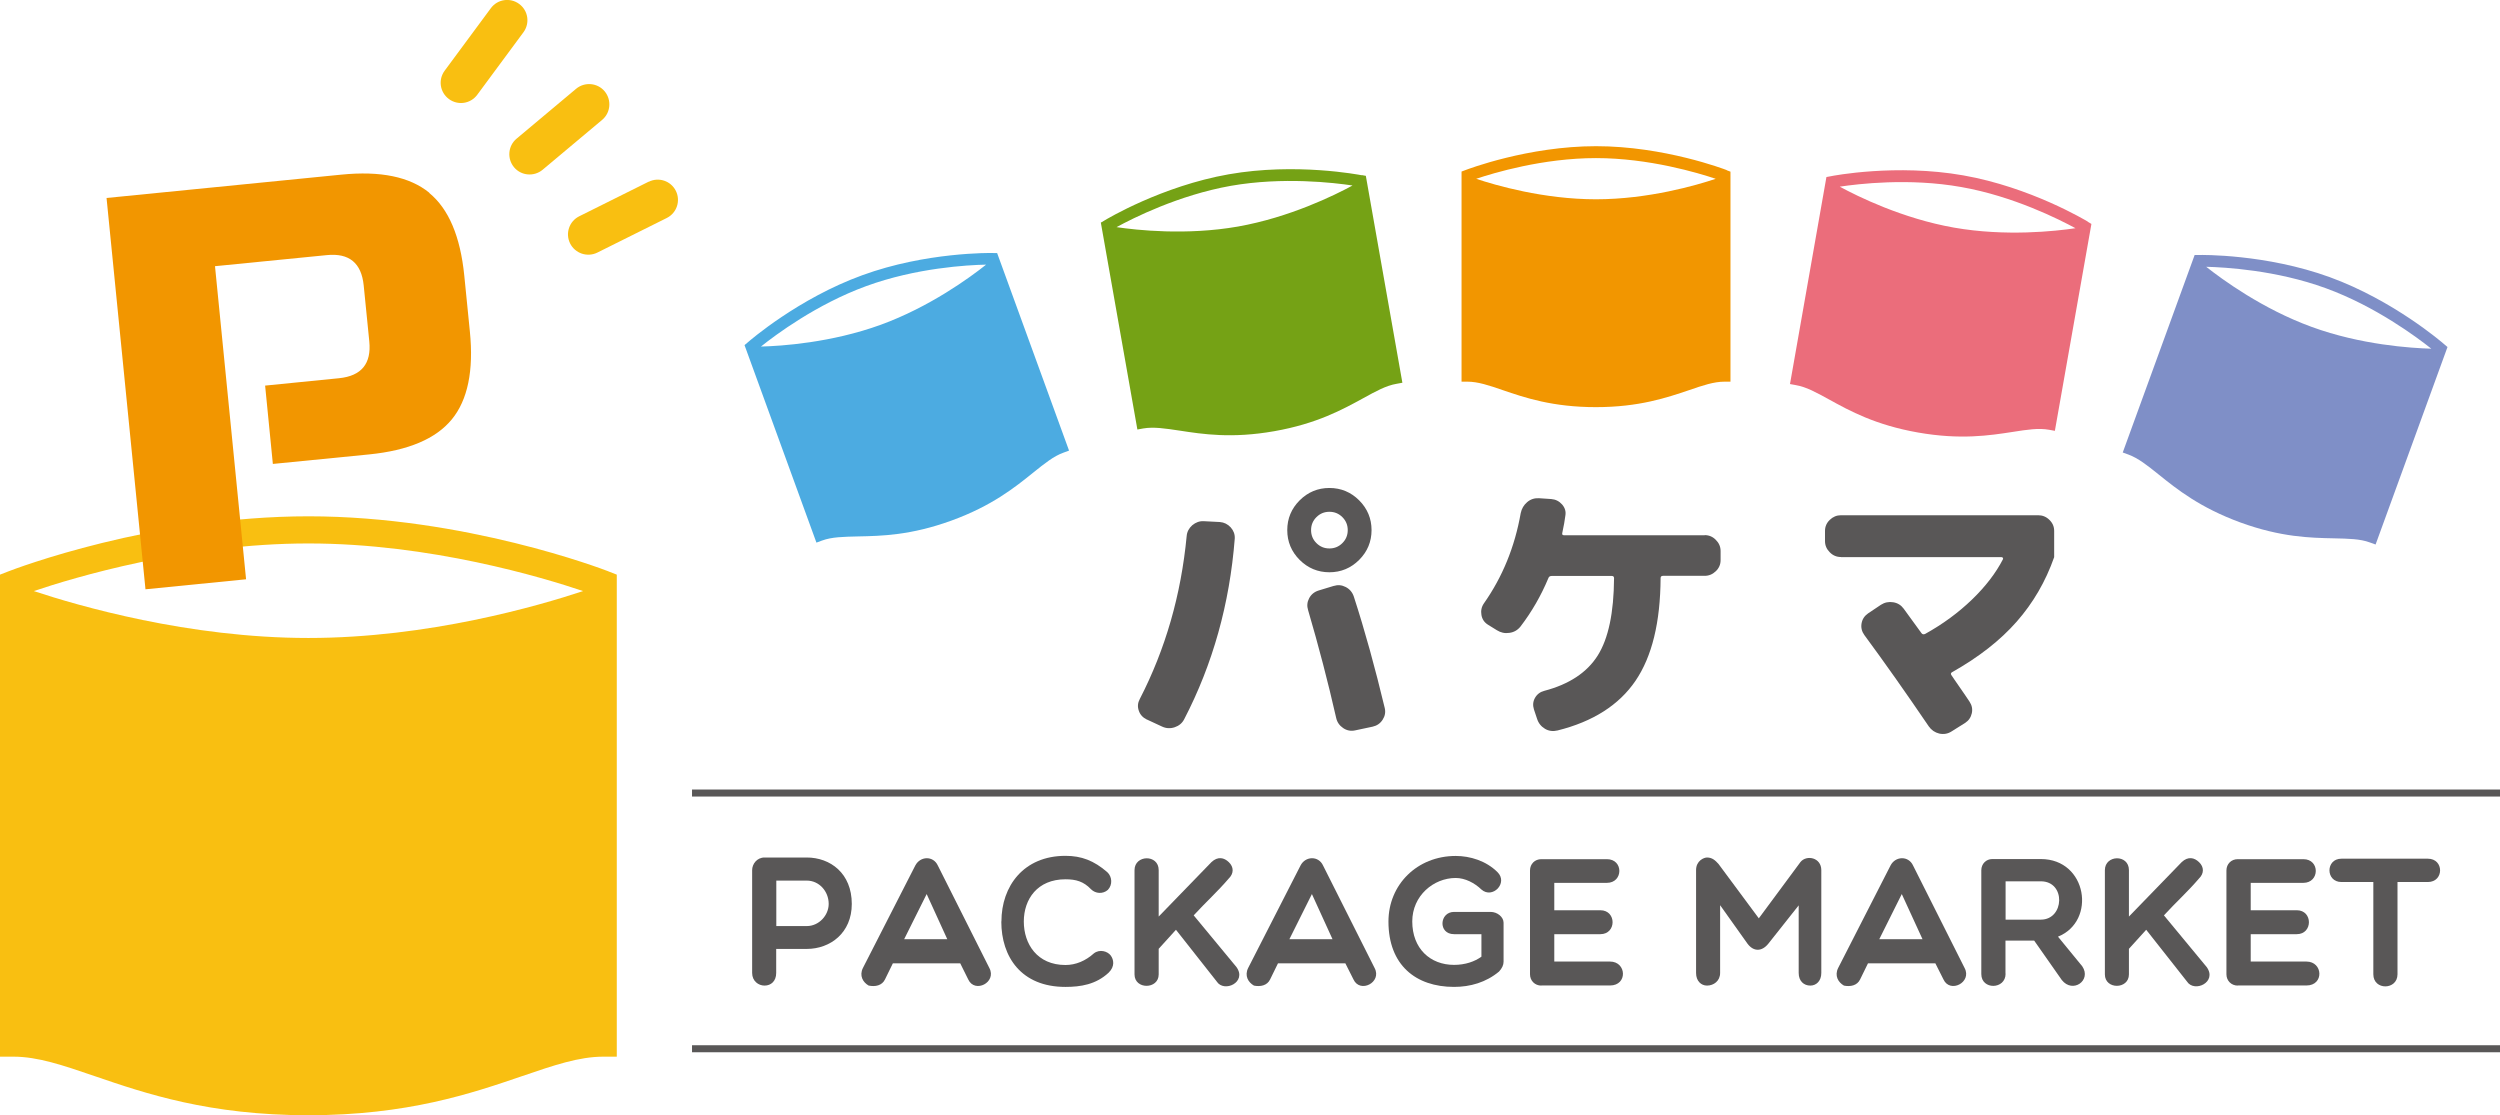
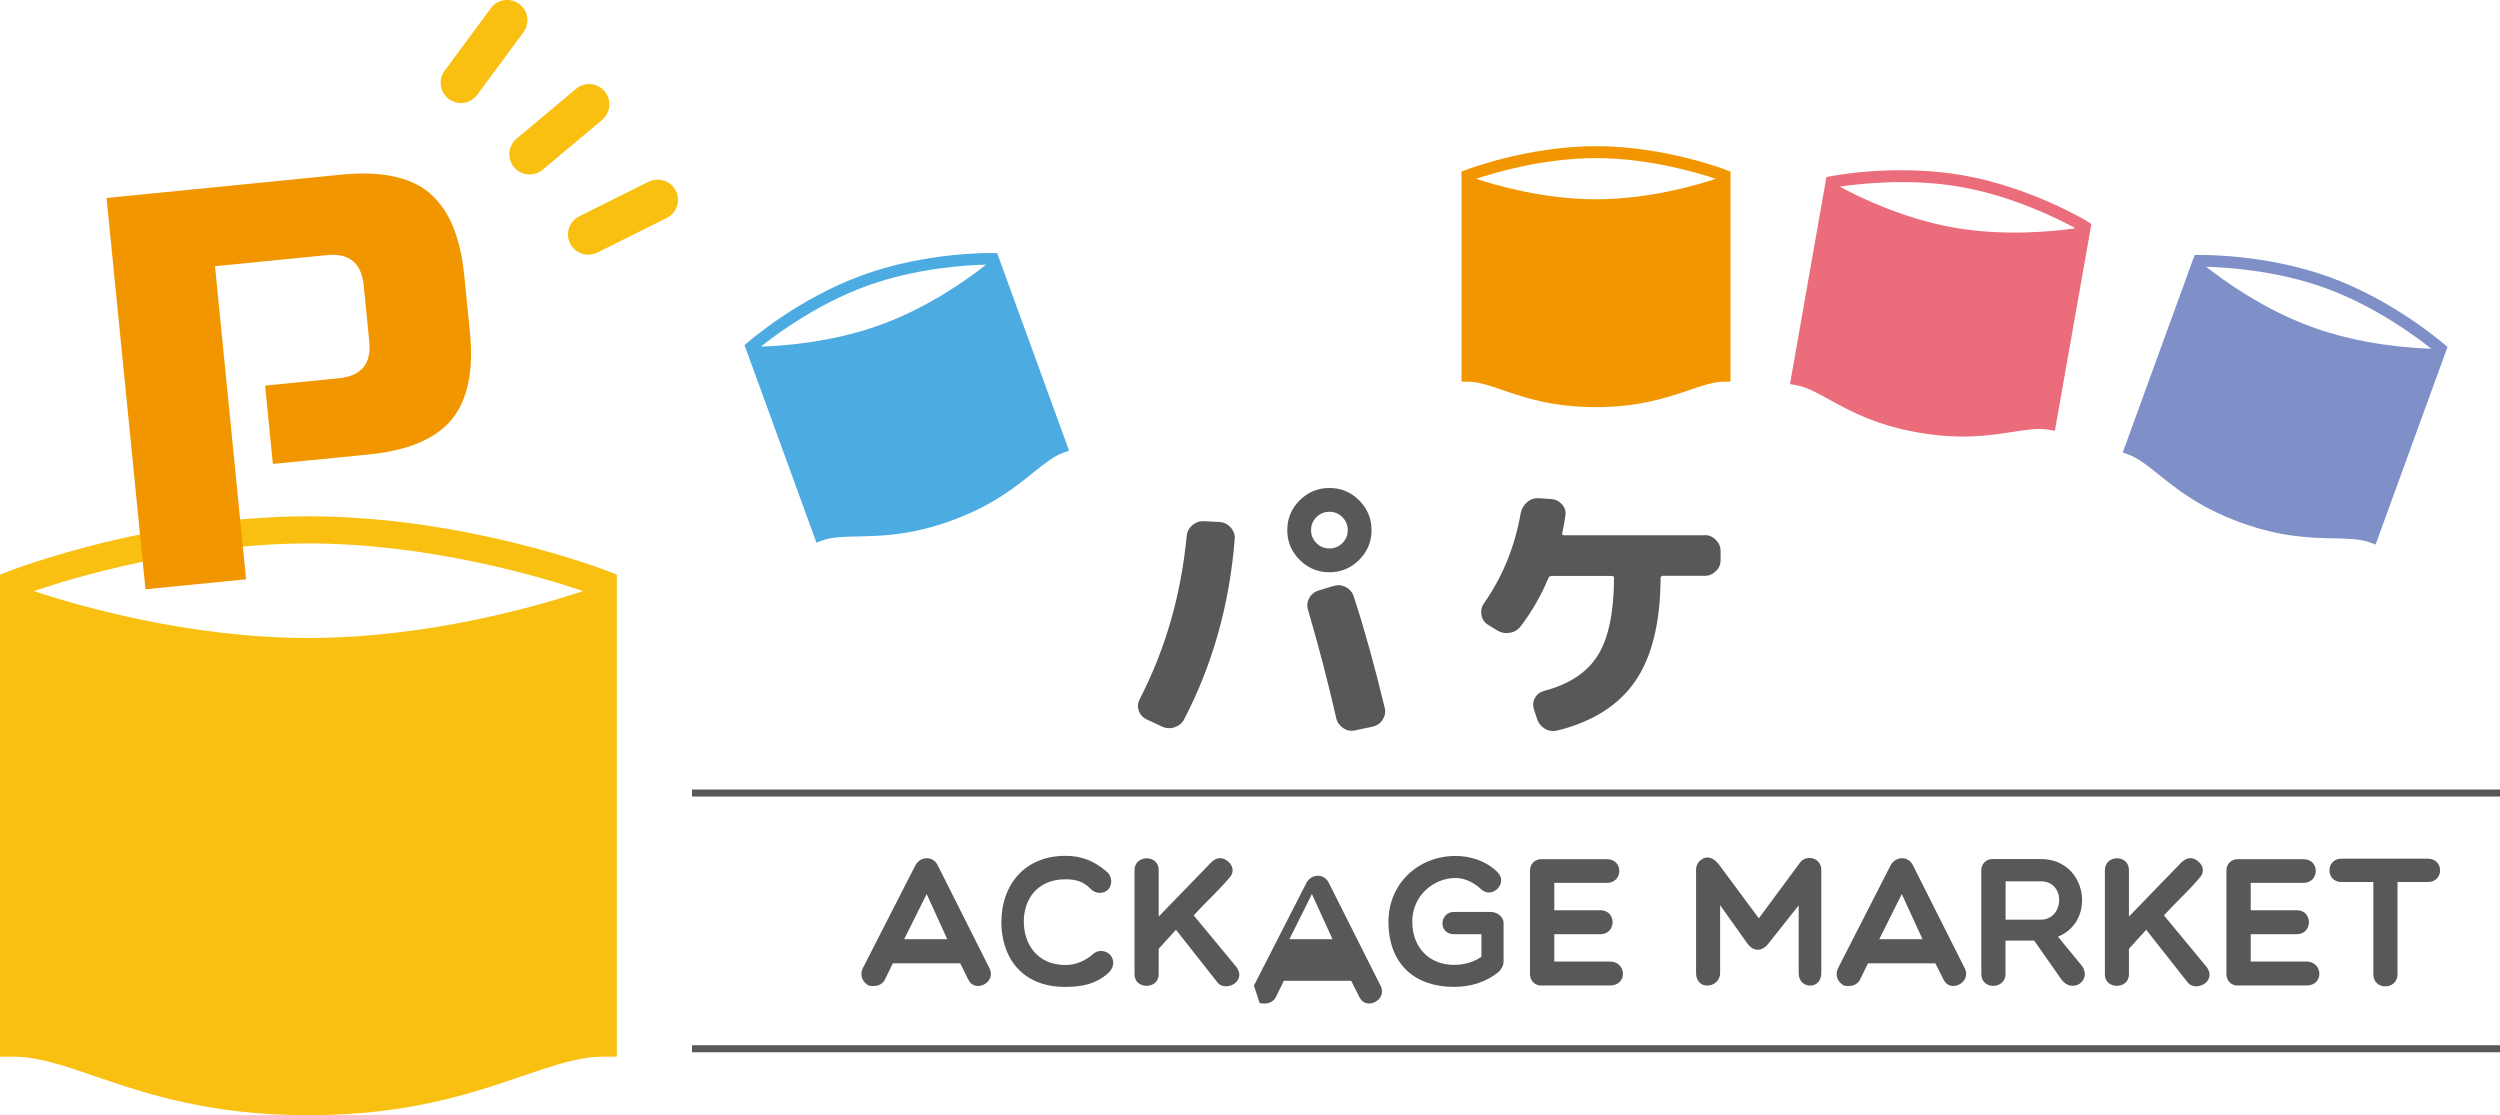
<svg xmlns="http://www.w3.org/2000/svg" id="_レイヤー_2" data-name="レイヤー 2" viewBox="0 0 210 93.68">
  <defs>
    <style>
      .cls-1 {
        fill: #75a215;
      }

      .cls-1, .cls-2, .cls-3, .cls-4, .cls-5, .cls-6, .cls-7 {
        stroke-width: 0px;
      }

      .cls-2 {
        fill: #595757;
      }

      .cls-3 {
        fill: #f29600;
      }

      .cls-4 {
        fill: #4cabe1;
      }

      .cls-5 {
        fill: #7f8fc7;
      }

      .cls-6 {
        fill: #f9bf11;
      }

      .cls-7 {
        fill: #eb6d7b;
      }
    </style>
  </defs>
  <g id="_レイヤー_1-2" data-name="レイヤー 1">
    <g>
      <g>
        <path class="cls-4" d="M83.44,21.25c-.23,0-5.64-.09-11.01,1.87-5.37,1.95-9.46,5.5-9.63,5.65l-.26.22,6.04,16.59.46-.17c.84-.31,1.81-.32,3.03-.35,1.98-.04,4.44-.09,7.85-1.33,3.41-1.24,5.33-2.79,6.87-4.03.96-.77,1.71-1.38,2.55-1.68l.46-.17-6.04-16.59h-.34ZM82.82,22.24c-1.33,1.06-4.73,3.55-8.86,5.05-4.14,1.5-8.34,1.78-10.04,1.82,1.2-.96,4.66-3.55,8.85-5.08,4.19-1.53,8.51-1.77,10.05-1.8Z" />
-         <path class="cls-1" d="M114.38,14.72c-.22-.04-5.53-1.07-11.16-.08-5.63.99-10.27,3.77-10.46,3.89l-.29.17,3.07,17.38.49-.09c.88-.15,1.84,0,3.05.18,1.95.3,4.39.68,7.96.05,3.58-.63,5.73-1.82,7.47-2.77,1.07-.59,1.92-1.06,2.8-1.21l.49-.09-3.07-17.38-.33-.06ZM113.6,15.59c-1.49.81-5.27,2.67-9.61,3.44-4.33.76-8.52.3-10.2.05,1.35-.74,5.21-2.69,9.6-3.47,4.39-.77,8.68-.26,10.21-.03Z" />
        <path class="cls-3" d="M145.05,14.29c-.21-.08-5.27-2.01-10.98-2.01s-10.77,1.93-10.98,2.01l-.32.12v17.65h.49c.89,0,1.81.31,2.97.71,1.87.64,4.2,1.43,7.83,1.43s5.96-.8,7.83-1.43c1.16-.4,2.08-.71,2.97-.71h.5V14.42l-.32-.12ZM144.12,15.02c-1.61.54-5.66,1.72-10.06,1.72s-8.44-1.18-10.06-1.72c1.46-.49,5.6-1.74,10.06-1.74s8.6,1.25,10.06,1.74Z" />
        <path class="cls-7" d="M175.38,18.62c-.2-.12-4.83-2.9-10.47-3.89-5.63-.99-10.94.03-11.16.08l-.33.06-3.06,17.39.49.09c.88.15,1.73.62,2.8,1.21,1.74.96,3.89,2.14,7.46,2.77,3.58.63,6.01.25,7.96-.05,1.21-.19,2.17-.34,3.05-.18l.49.09,3.07-17.38-.29-.17ZM174.34,19.17c-1.68.25-5.87.71-10.2-.05-4.33-.76-8.11-2.63-9.6-3.44,1.52-.23,5.82-.75,10.2.03,4.39.77,8.25,2.73,9.6,3.46Z" />
        <path class="cls-5" d="M205.33,28.93c-.17-.15-4.26-3.69-9.63-5.65-5.37-1.95-10.78-1.87-11.01-1.86h-.34s-6.04,16.59-6.04,16.59l.47.17c.84.31,1.59.91,2.55,1.68,1.54,1.24,3.46,2.78,6.87,4.03,3.41,1.24,5.87,1.29,7.85,1.33,1.23.03,2.2.04,3.03.35l.47.17,6.04-16.59-.26-.22ZM204.22,29.29c-1.7-.05-5.9-.32-10.04-1.83-4.14-1.51-7.53-4-8.86-5.05,1.54.04,5.86.27,10.05,1.8,4.19,1.53,7.65,4.12,8.86,5.08Z" />
      </g>
      <g>
        <path class="cls-6" d="M51.1,47.99c-.49-.19-12.07-4.62-25.19-4.62S1.21,47.8.72,47.99l-.72.28v40.49h1.13c2.05,0,4.15.72,6.81,1.63,4.29,1.47,9.64,3.29,17.96,3.29s13.67-1.82,17.97-3.29c2.66-.91,4.77-1.63,6.81-1.63h1.13v-40.49l-.72-.28ZM48.98,49.65c-3.71,1.23-12.99,3.94-23.07,3.94s-19.36-2.71-23.07-3.94c3.35-1.13,12.84-4,23.07-4s19.72,2.87,23.07,4Z" />
        <path class="cls-3" d="M36.06,16.19c-1.64-1.34-4.1-1.85-7.39-1.52l-19.72,1.96,3.27,32.87,8.45-.84-2.61-26.3,9.39-.93c1.88-.19,2.91.66,3.1,2.54l.47,4.7c.19,1.88-.66,2.91-2.54,3.1l-6.21.62.65,6.58,8.09-.8c3.29-.33,5.6-1.31,6.94-2.94,1.34-1.63,1.85-4.1,1.52-7.38l-.47-4.7c-.33-3.29-1.31-5.6-2.94-6.94Z" />
        <path class="cls-6" d="M48.39,7.46l-5,4.19c-.72.6-.81,1.68-.21,2.4.6.72,1.68.81,2.4.21l5-4.19c.72-.6.81-1.68.21-2.4-.6-.72-1.68-.81-2.4-.21Z" />
        <path class="cls-6" d="M41.23.69l-3.88,5.25c-.56.76-.4,1.82.36,2.38.76.56,1.82.4,2.38-.36l3.88-5.25c.56-.76.4-1.82-.36-2.38-.76-.56-1.82-.4-2.38.36Z" />
        <path class="cls-6" d="M54.49,15.26l-5.84,2.91c-.84.42-1.18,1.44-.76,2.28.42.84,1.44,1.18,2.28.77l5.84-2.91c.84-.42,1.18-1.44.76-2.28-.42-.84-1.44-1.18-2.28-.76Z" />
      </g>
      <g>
        <path class="cls-2" d="M96.33,60.44c-.33-.16-.56-.41-.67-.74-.12-.34-.09-.66.08-.98,2.16-4.19,3.47-8.75,3.94-13.69.03-.36.19-.66.47-.91.29-.24.61-.36.97-.34l1.35.07c.36.03.66.18.91.45.24.27.36.58.34.94-.43,5.48-1.84,10.54-4.25,15.18-.17.33-.44.55-.8.67-.36.12-.72.1-1.06-.06l-1.27-.59ZM114.17,47.03c-.69.69-1.53,1.04-2.5,1.04s-1.81-.35-2.5-1.04c-.69-.69-1.04-1.53-1.04-2.5s.35-1.81,1.04-2.5c.69-.69,1.53-1.04,2.5-1.04s1.81.35,2.5,1.04c.69.69,1.04,1.53,1.04,2.5s-.35,1.81-1.04,2.5ZM112.03,49.22c.35-.11.68-.08,1.01.09.33.17.56.44.68.8.93,2.86,1.79,5.99,2.6,9.37.08.35.02.67-.18.98-.2.31-.48.5-.84.58l-1.46.31c-.36.08-.7.02-1.01-.19-.31-.21-.51-.49-.59-.85-.69-3.04-1.48-6.06-2.36-9.06-.11-.35-.08-.68.09-1,.17-.32.44-.54.8-.65l1.25-.38ZM112.76,43.44c-.3-.3-.66-.45-1.09-.45s-.79.15-1.09.45c-.3.3-.45.66-.45,1.09s.15.79.45,1.09c.3.3.66.45,1.09.45s.79-.15,1.09-.45c.3-.3.45-.66.45-1.09s-.15-.79-.45-1.09Z" />
        <path class="cls-2" d="M143.19,44.95c.36,0,.68.13.94.4.27.27.4.58.4.94v.76c0,.36-.13.67-.4.93-.27.26-.58.39-.94.39h-3.49c-.14,0-.21.06-.21.19-.02,3.71-.72,6.59-2.11,8.63-1.39,2.04-3.58,3.43-6.55,4.17-.38.09-.73.05-1.05-.14-.32-.19-.55-.47-.67-.85l-.26-.78c-.11-.35-.08-.67.09-.97.17-.3.43-.5.78-.59,2.09-.55,3.59-1.54,4.49-2.97.9-1.43,1.35-3.6,1.37-6.49,0-.13-.06-.19-.19-.19h-5.05c-.14,0-.24.06-.28.19-.61,1.46-1.39,2.82-2.34,4.06-.24.3-.55.48-.93.53-.39.06-.73-.02-1.05-.22l-.76-.47c-.3-.19-.48-.46-.54-.81-.06-.35,0-.68.21-.98,1.56-2.22,2.59-4.74,3.09-7.58.08-.38.26-.68.54-.92.28-.24.61-.35.99-.33l1.04.07c.36.03.66.18.91.46.24.28.33.59.27.93-.05.38-.13.87-.26,1.46-.03.13.02.19.14.19h11.83Z" />
-         <path class="cls-2" d="M154.64,46.79c-.36,0-.68-.13-.94-.4-.27-.27-.4-.58-.4-.94v-.85c0-.36.13-.67.4-.93.27-.26.58-.39.94-.39h16.57c.36,0,.68.13.94.39.27.26.4.57.4.93v2.2c-.72,2.05-1.77,3.85-3.15,5.42-1.38,1.57-3.18,2.98-5.42,4.24-.11.06-.13.14-.07.24.13.19.36.54.72,1.05.35.51.63.91.81,1.19.2.3.27.63.19.98-.08.35-.27.62-.57.81l-1.13.71c-.31.2-.66.26-1.03.18-.37-.09-.66-.29-.88-.6-1.87-2.75-3.67-5.31-5.41-7.67-.22-.3-.3-.63-.24-.98s.24-.63.54-.84l1.09-.73c.31-.2.66-.27,1.03-.21.37.06.66.24.88.54.52.71,1.01,1.39,1.49,2.05.08.11.18.13.31.07,1.48-.82,2.79-1.78,3.94-2.89,1.15-1.11,2.01-2.24,2.6-3.39.02-.03.01-.07-.01-.11-.02-.04-.06-.06-.11-.06h-13.5Z" />
      </g>
      <g>
-         <path class="cls-2" d="M63.18,73.09c0-.51.4-1.06,1.04-1.06h3.54c1.99,0,3.79,1.33,3.79,3.9,0,2.43-1.8,3.78-3.79,3.78h-2.56v2.02c0,.68-.43,1.06-.98,1.06-.51,0-1.04-.38-1.04-1.06v-8.64ZM65.21,73.97v3.82h2.56c1.03,0,1.84-.91,1.84-1.86,0-1.07-.81-1.96-1.84-1.96h-2.56Z" />
        <path class="cls-2" d="M72.97,82.79c-.49-.28-.8-.83-.49-1.47l4.4-8.61c.42-.81,1.52-.84,1.9,0l4.33,8.61c.63,1.2-1.23,2.15-1.78.95l-.67-1.35h-5.66l-.66,1.35c-.25.52-.81.63-1.36.52ZM79.57,78.89l-1.73-3.79-1.89,3.79h3.62Z" />
        <path class="cls-2" d="M84.12,77.4c0-2.96,1.86-5.51,5.38-5.51,1.34,0,2.39.4,3.51,1.37.41.38.46,1.06.05,1.49-.42.37-1.04.32-1.41-.05-.63-.66-1.27-.84-2.15-.84-2.36,0-3.5,1.67-3.5,3.55s1.12,3.65,3.5,3.65c.87,0,1.69-.35,2.39-.98.48-.37,1.14-.18,1.41.18.25.34.37.91-.17,1.44-1.07,1-2.36,1.2-3.64,1.2-3.71,0-5.38-2.53-5.38-5.49Z" />
        <path class="cls-2" d="M98.79,78.09l-1.46,1.61v2.15c0,1.27-2.03,1.29-2.03,0v-8.76c0-1.3,2.03-1.35,2.03,0v3.9l4.43-4.57c.54-.51,1.07-.38,1.46,0,.43.41.43.95,0,1.37-.91,1.07-1.96,2.02-2.95,3.1l3.59,4.34c.92,1.27-1.04,2.19-1.66,1.21l-3.42-4.34Z" />
-         <path class="cls-2" d="M105.33,82.79c-.49-.28-.8-.83-.49-1.47l4.4-8.61c.41-.81,1.52-.84,1.9,0l4.33,8.61c.63,1.2-1.23,2.15-1.78.95l-.68-1.35h-5.66l-.66,1.35c-.25.52-.81.63-1.37.52ZM111.93,78.89l-1.73-3.79-1.89,3.79h3.62Z" />
+         <path class="cls-2" d="M105.33,82.79l4.4-8.61c.41-.81,1.52-.84,1.9,0l4.33,8.61c.63,1.2-1.23,2.15-1.78.95l-.68-1.35h-5.66l-.66,1.35c-.25.52-.81.63-1.37.52ZM111.93,78.89l-1.73-3.79-1.89,3.79h3.62Z" />
        <path class="cls-2" d="M125.92,81.61c-1.09.91-2.42,1.29-3.78,1.29-3.22,0-5.51-1.84-5.51-5.49,0-3.1,2.41-5.51,5.65-5.51,1.21,0,2.55.41,3.5,1.35.94.92-.42,2.29-1.34,1.47-.57-.55-1.37-.97-2.16-.97-1.86,0-3.65,1.49-3.65,3.65,0,2.27,1.5,3.65,3.51,3.65.94,0,1.74-.28,2.3-.69v-1.89h-2.3c-1.36,0-1.23-1.87,0-1.87h3.07c.57,0,1.09.43,1.09.91v3.27c0,.28-.12.54-.38.83Z" />
        <path class="cls-2" d="M129.47,82.79c-.54,0-.95-.41-.95-.95v-8.72c0-.55.41-.95.95-.95h5.51c1.41,0,1.38,1.99,0,1.99h-4.42v2.3h3.87c1.37,0,1.37,2.01,0,2.01h-3.87v2.3h4.68c1.4,0,1.5,2.01,0,2.01h-5.77Z" />
        <path class="cls-2" d="M144.49,76.05v5.68c0,.68-.55,1.06-1.1,1.06-.49,0-.92-.38-.92-1.06v-8.64c0-.8.67-1.06.92-1.06.45,0,.71.26.97.55l3.38,4.56,3.5-4.73c.51-.63,1.75-.38,1.75.68v8.64c0,.68-.43,1.06-.92,1.06-.55,0-.98-.38-.98-1.06v-5.68l-2.55,3.22c-.55.68-1.24.68-1.75,0l-2.29-3.22Z" />
        <path class="cls-2" d="M154.89,82.79c-.49-.28-.8-.83-.49-1.47l4.4-8.61c.41-.81,1.52-.84,1.9,0l4.33,8.61c.63,1.2-1.23,2.15-1.78.95l-.68-1.35h-5.66l-.66,1.35c-.25.52-.81.63-1.37.52ZM161.49,78.89l-1.74-3.79-1.89,3.79h3.62Z" />
        <path class="cls-2" d="M168.47,81.79c0,1.34-2.04,1.38-2.04.03v-8.72c0-.54.41-.94.92-.94h4.08c3.9,0,4.69,5.22,1.44,6.52l2.04,2.49c.8,1.18-.8,2.32-1.72,1.15l-2.32-3.31h-2.41v2.78ZM168.47,77.25h2.96c1.99,0,2.12-3.22,0-3.22h-2.96v3.22Z" />
        <path class="cls-2" d="M180.29,78.09l-1.46,1.61v2.15c0,1.27-2.02,1.29-2.02,0v-8.76c0-1.3,2.02-1.35,2.02,0v3.9l4.43-4.57c.54-.51,1.07-.38,1.46,0,.43.41.43.95,0,1.37-.91,1.07-1.96,2.02-2.95,3.1l3.59,4.34c.92,1.27-1.04,2.19-1.66,1.21l-3.42-4.34Z" />
        <path class="cls-2" d="M187.97,82.79c-.54,0-.95-.41-.95-.95v-8.72c0-.55.41-.95.95-.95h5.51c1.41,0,1.38,1.99,0,1.99h-4.42v2.3h3.87c1.36,0,1.36,2.01,0,2.01h-3.87v2.3h4.68c1.4,0,1.5,2.01,0,2.01h-5.77Z" />
        <path class="cls-2" d="M199.36,74.09h-2.68c-1.34,0-1.34-1.96,0-1.96h7.26c1.37,0,1.37,1.96,0,1.96h-2.55v7.75c0,1.34-2.03,1.37-2.03,0v-7.75Z" />
      </g>
      <rect class="cls-2" x="58.13" y="66.32" width="151.87" height=".59" />
      <rect class="cls-2" x="58.13" y="87.8" width="151.87" height=".59" />
    </g>
  </g>
</svg>